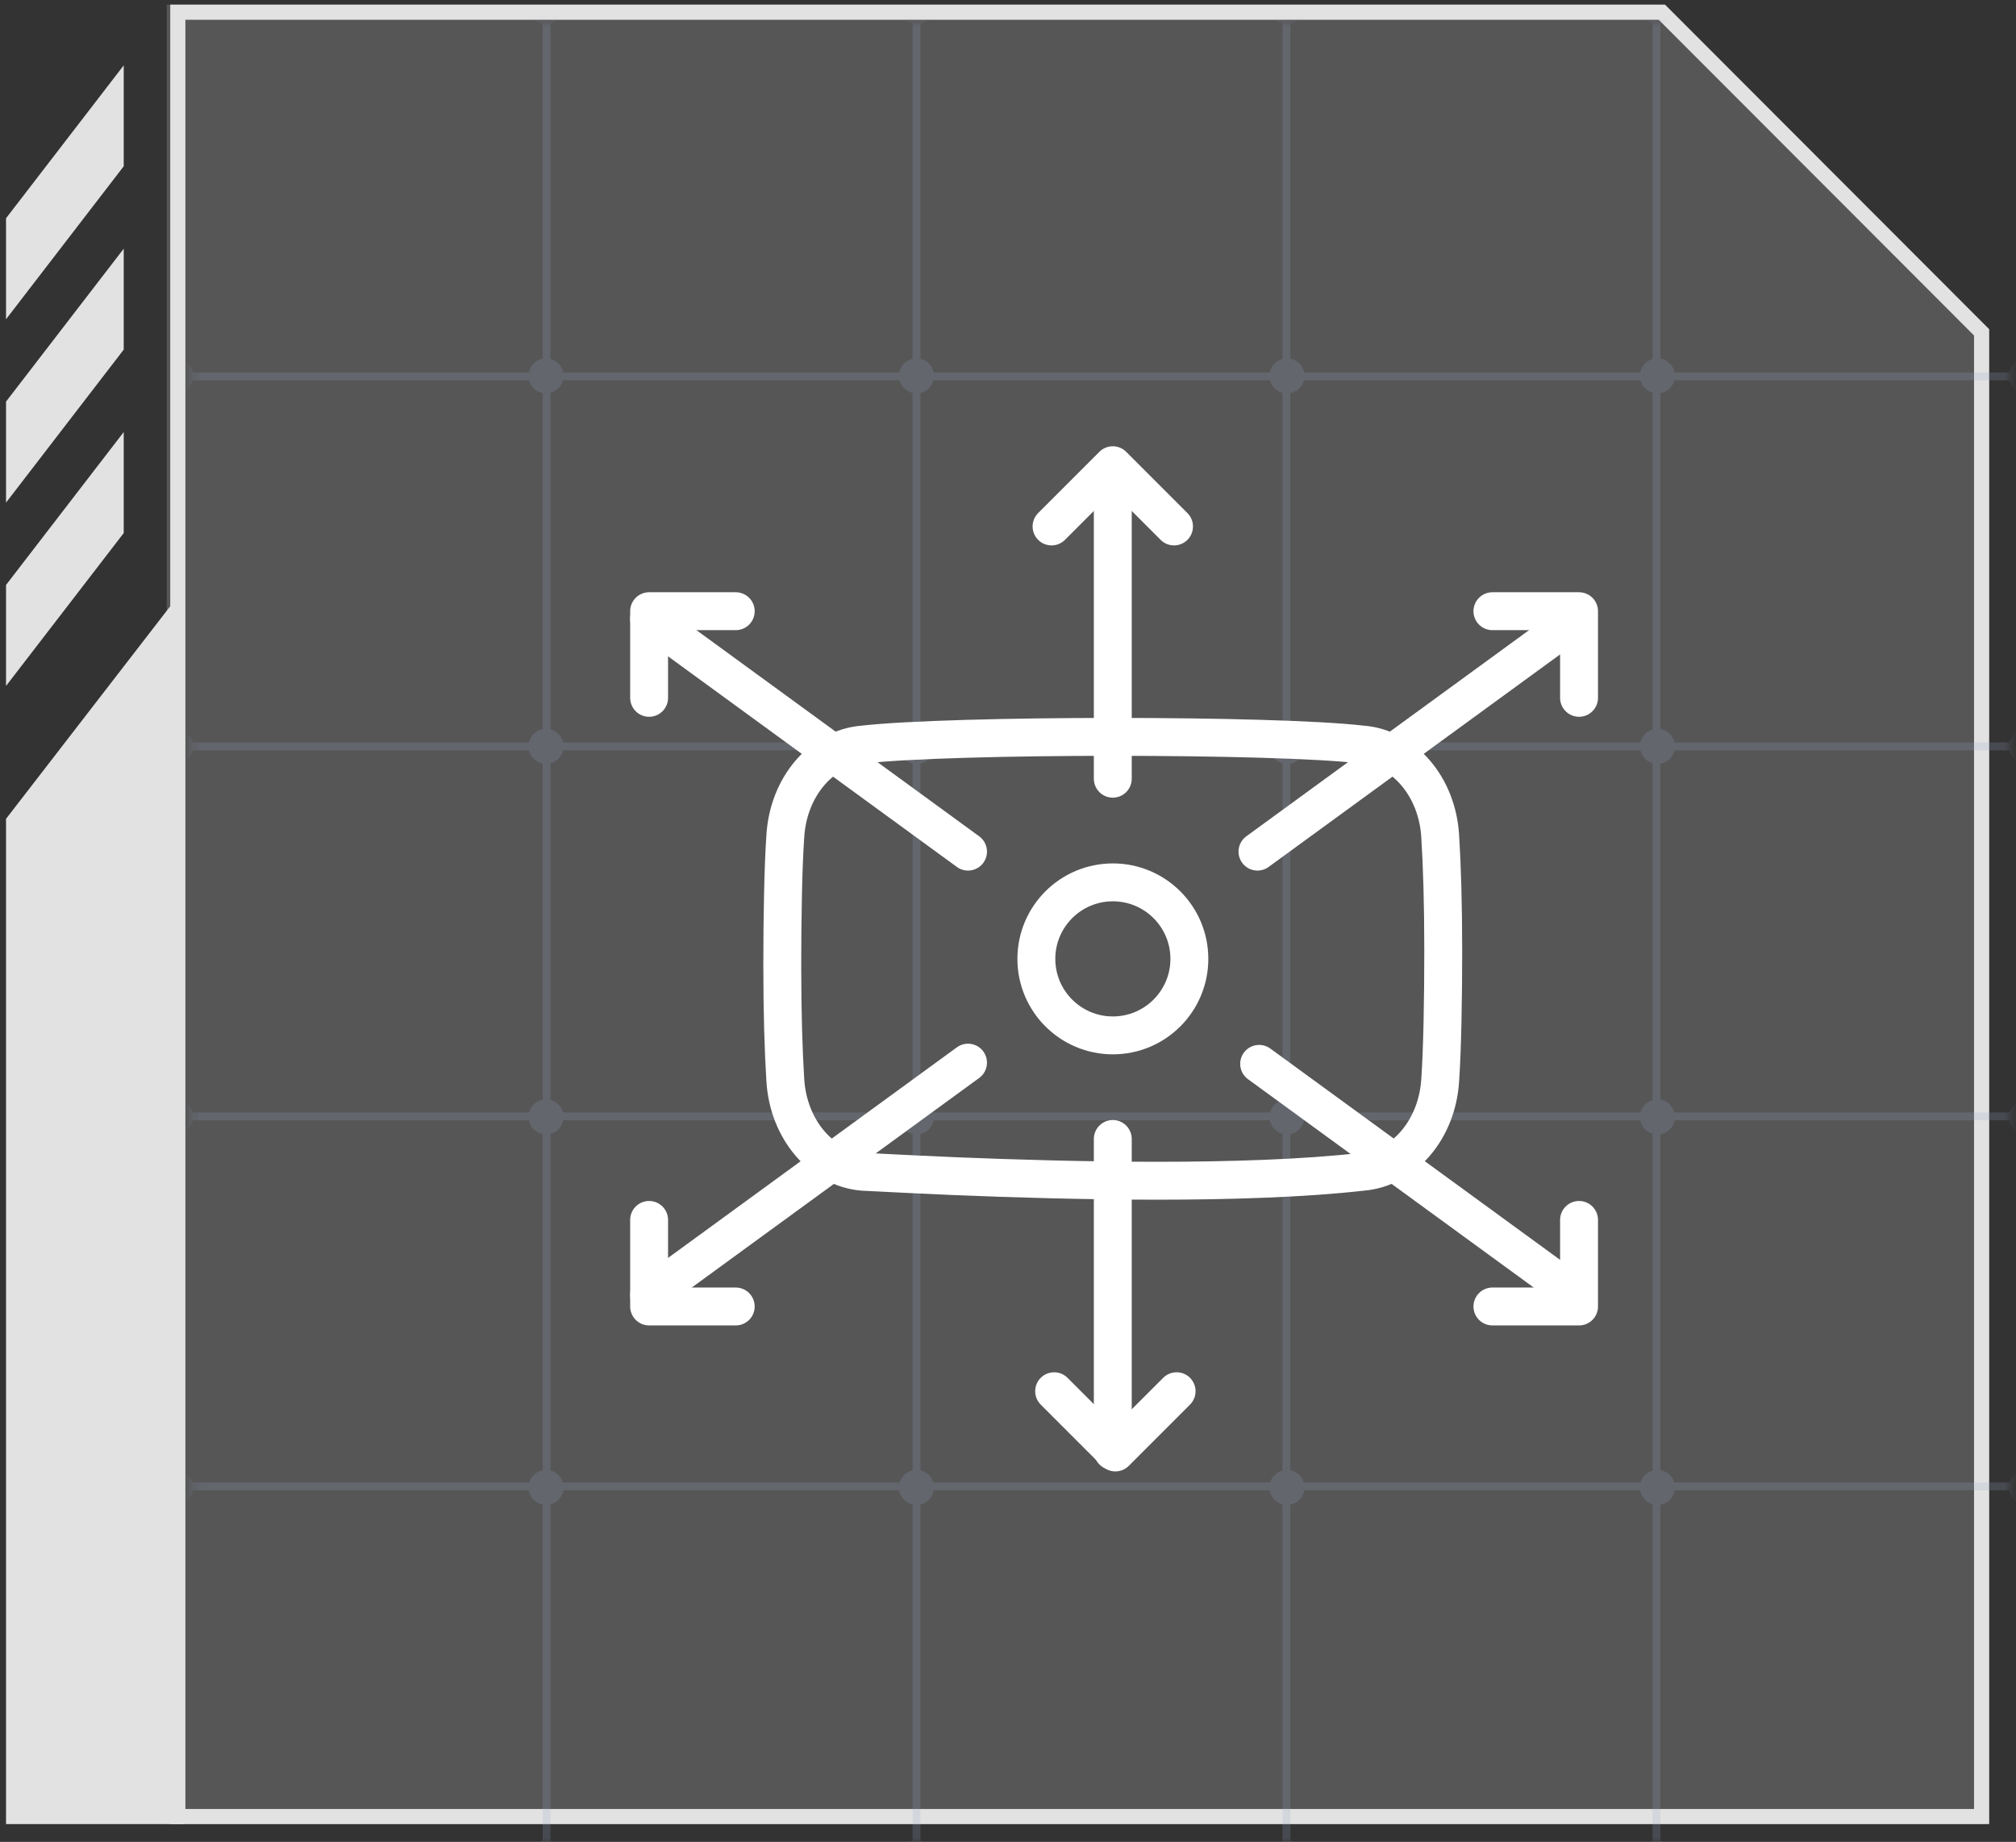
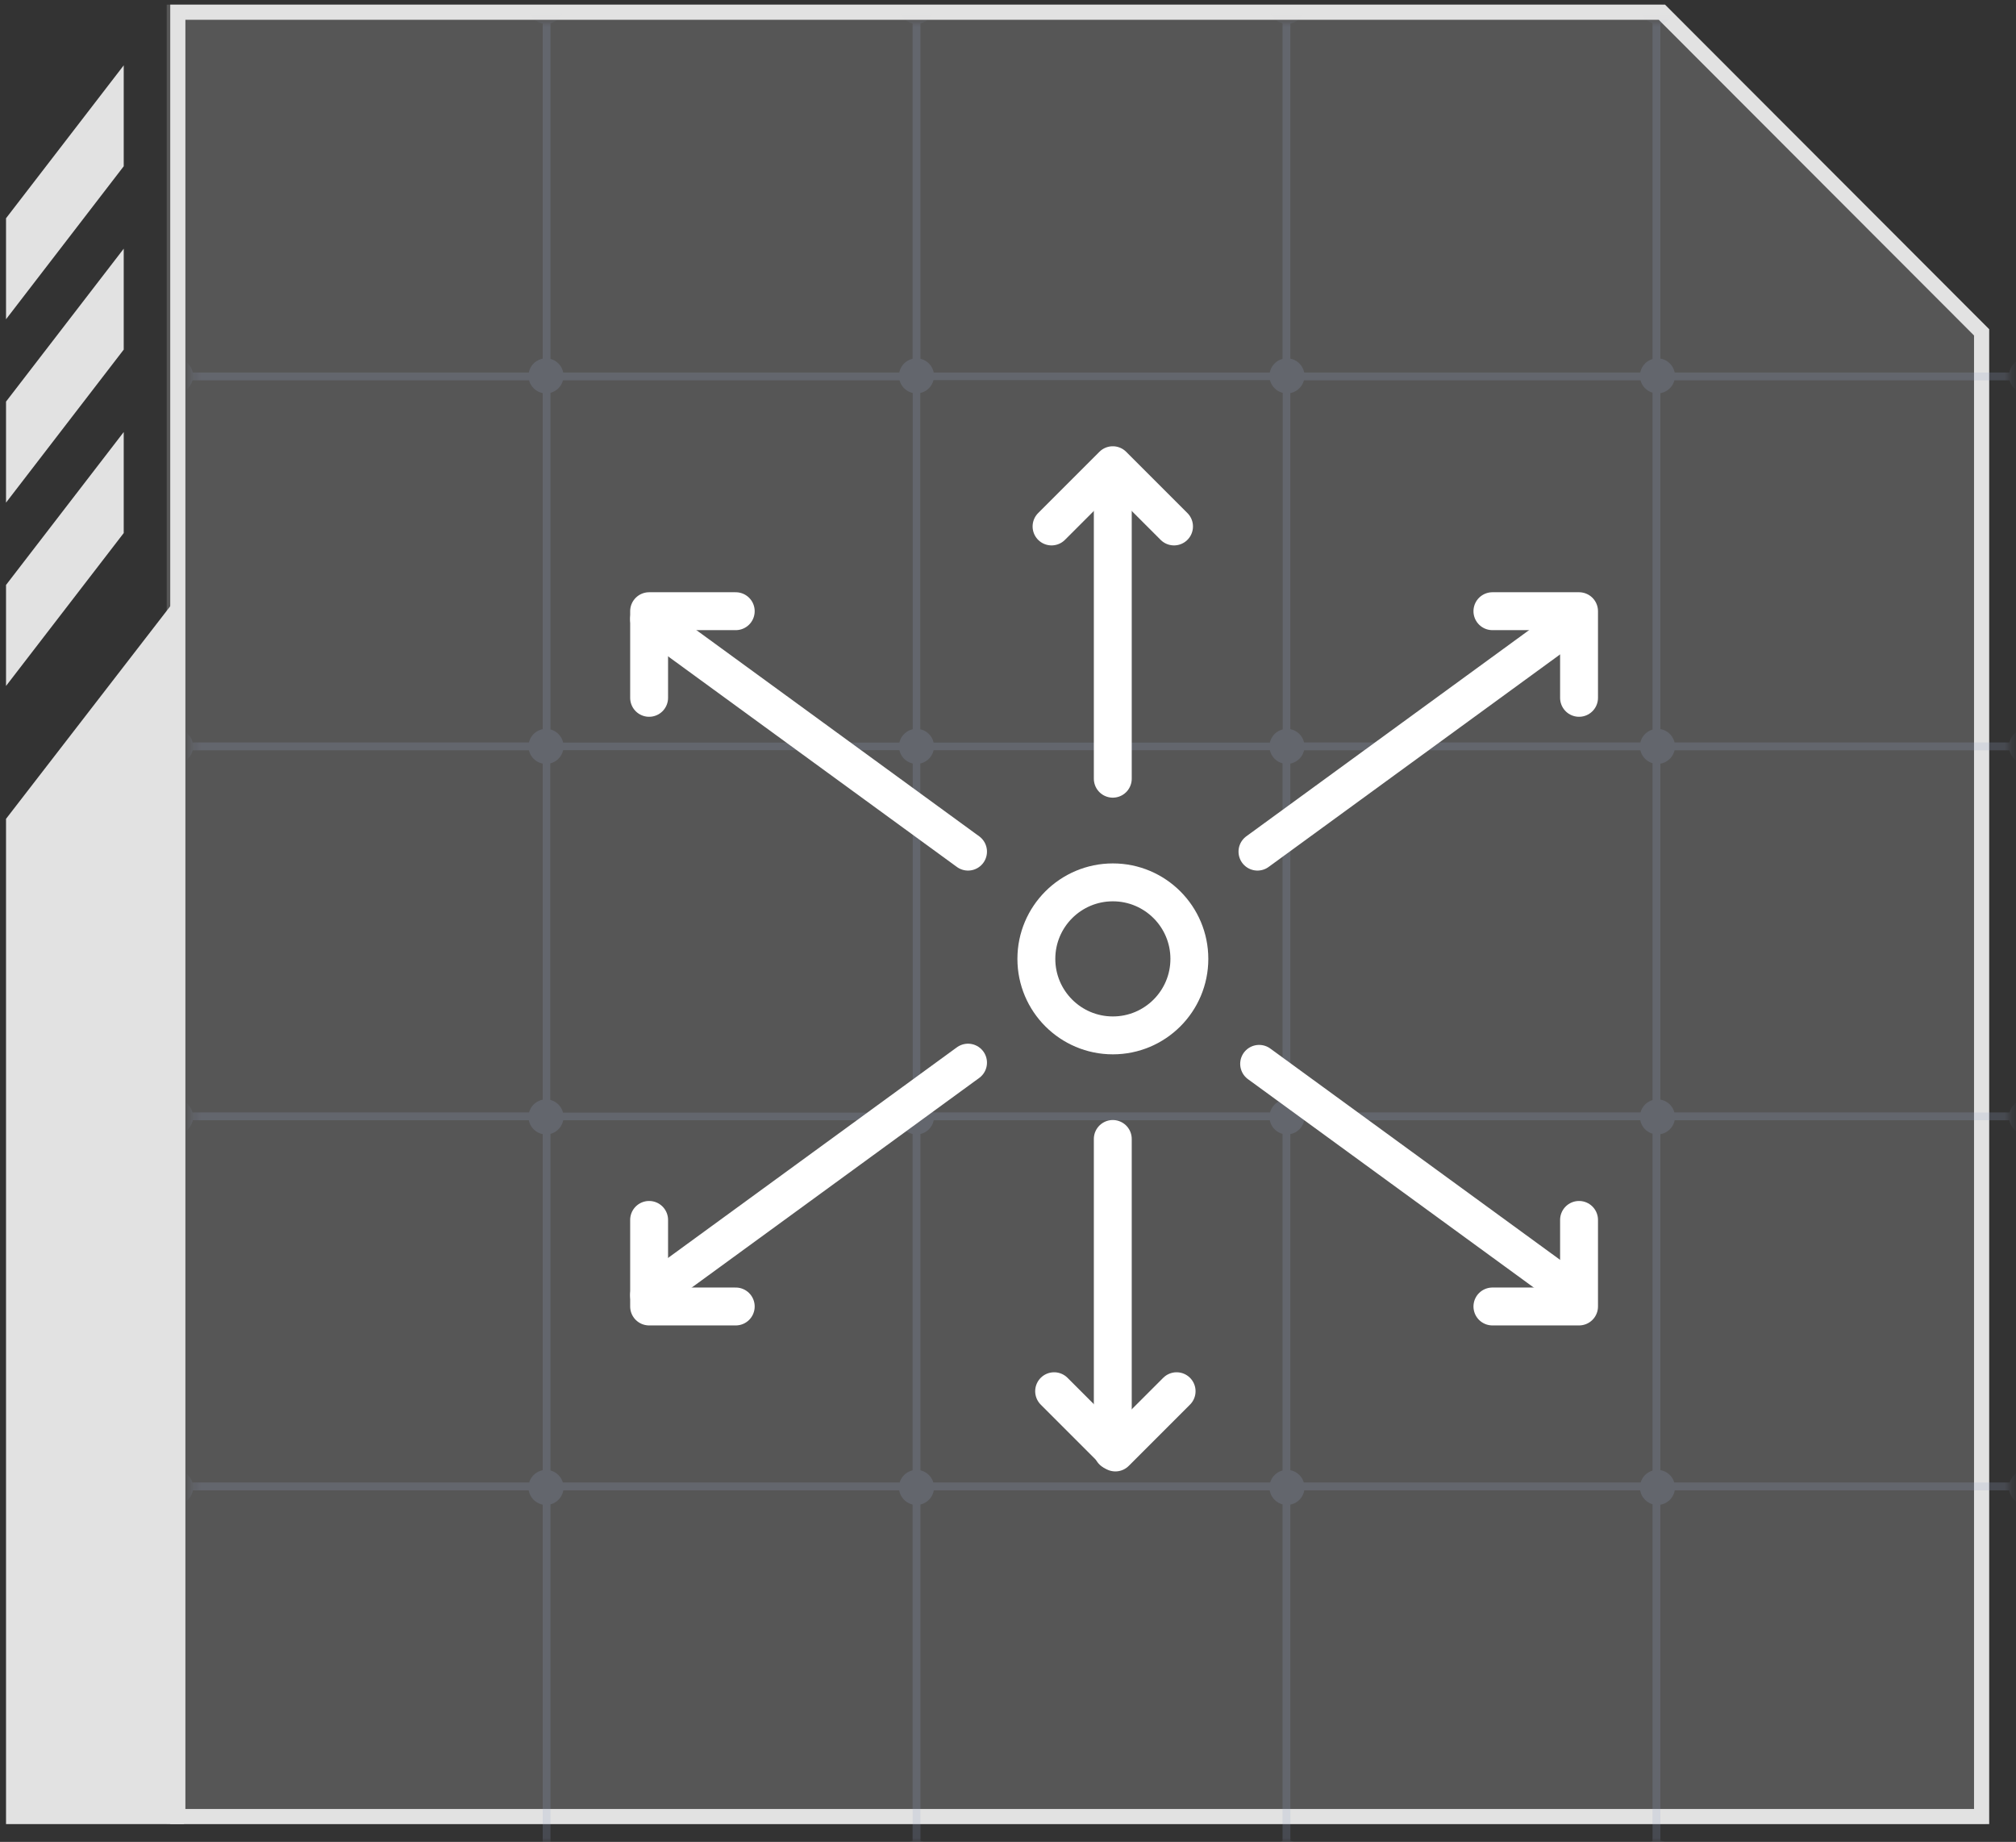
<svg xmlns="http://www.w3.org/2000/svg" fill="none" viewBox="0 0 266 243" height="243" width="266">
  <rect x="0" y="0" width="266" height="243" fill="#333333" stroke="none" />
-   <path fill-opacity="0.2" fill="#E2E2E2" d="M219.221 0.608H21.996V240.659H261.996V43.434L219.221 0.608Z" />
+   <path fill-opacity="0.2" fill="#E2E2E2" d="M219.221 0.608H21.996V240.659H261.996V43.434Z" />
  <path stroke-width="2" stroke="#E2E2E2" d="M23.463 239.659V1.608H219.274L261.463 43.848V239.659H23.463Z" />
  <g opacity="0.2">
    <mask height="242" width="241" y="2" x="25" maskUnits="userSpaceOnUse" style="mask-type:alpha" id="mask0_34_2">
      <path fill="#E2E2E2" d="M222.501 2.95H25.275V243.001H265.275V45.776L222.501 2.95Z" />
    </mask>
    <g mask="url(#mask0_34_2)">
      <rect stroke="#97A4C9" height="48.82" width="48.82" y="0.831" x="23.287" />
      <rect stroke="#97A4C9" height="48.82" width="48.82" y="98.472" x="23.287" />
      <rect stroke="#97A4C9" height="48.82" width="48.82" y="49.651" x="23.287" />
      <rect stroke="#97A4C9" height="48.82" width="48.82" y="147.292" x="23.287" />
      <rect stroke="#97A4C9" height="48.82" width="48.82" y="196.112" x="23.287" />
      <rect stroke="#97A4C9" height="48.82" width="48.82" y="0.831" x="120.928" />
      <rect stroke="#97A4C9" height="48.82" width="48.82" y="98.472" x="120.928" />
-       <rect stroke="#97A4C9" height="48.82" width="48.82" y="49.651" x="120.928" />
      <rect stroke="#97A4C9" height="48.82" width="48.82" y="147.292" x="120.928" />
      <rect stroke="#97A4C9" height="48.82" width="48.82" y="196.112" x="120.928" />
      <rect stroke="#97A4C9" height="48.82" width="48.82" y="0.831" x="72.107" />
-       <rect stroke="#97A4C9" height="48.82" width="48.82" y="98.472" x="72.107" />
      <rect stroke="#97A4C9" height="48.82" width="48.82" y="49.651" x="72.107" />
      <rect stroke="#97A4C9" height="48.82" width="48.82" y="147.292" x="72.107" />
      <rect stroke="#97A4C9" height="48.82" width="48.82" y="196.112" x="72.107" />
      <rect stroke="#97A4C9" height="48.82" width="48.82" y="0.831" x="169.748" />
      <rect stroke="#97A4C9" height="48.82" width="48.82" y="0.831" x="218.568" />
      <rect stroke="#97A4C9" height="48.82" width="48.82" y="98.472" x="169.748" />
      <rect stroke="#97A4C9" height="48.82" width="48.82" y="98.472" x="218.568" />
      <rect stroke="#97A4C9" height="48.82" width="48.82" y="49.651" x="169.748" />
      <rect stroke="#97A4C9" height="48.82" width="48.82" y="49.651" x="218.568" />
      <rect stroke="#97A4C9" height="48.82" width="48.82" y="147.292" x="169.748" />
      <rect stroke="#97A4C9" height="48.82" width="48.82" y="196.112" x="169.748" />
      <rect stroke="#97A4C9" height="48.82" width="48.82" y="147.292" x="218.568" />
      <rect stroke="#97A4C9" height="48.82" width="48.82" y="196.112" x="218.568" />
      <circle fill="#97A4C9" r="2.312" cy="49.589" cx="72.045" />
      <circle fill="#97A4C9" r="2.312" cy="49.589" cx="23.162" />
      <circle fill="#97A4C9" r="2.312" cy="49.589" cx="267.389" />
      <circle fill="#97A4C9" r="2.312" cy="0.831" cx="72.045" />
      <circle fill="#97A4C9" r="2.312" cy="0.831" cx="23.162" />
      <circle fill="#97A4C9" r="2.312" cy="0.831" cx="267.389" />
      <circle fill="#97A4C9" r="2.312" cy="147.355" cx="72.045" />
      <circle fill="#97A4C9" r="2.312" cy="147.355" cx="23.162" />
      <circle fill="#97A4C9" r="2.312" cy="147.355" cx="267.389" />
      <circle fill="#97A4C9" r="2.312" cy="49.589" cx="169.811" />
      <circle fill="#97A4C9" r="2.312" cy="0.831" cx="169.811" />
      <circle fill="#97A4C9" r="2.312" cy="147.355" cx="169.811" />
      <circle fill="#97A4C9" r="2.312" cy="98.472" cx="120.928" />
      <circle fill="#97A4C9" r="2.312" cy="196.238" cx="120.928" />
      <circle fill="#97A4C9" r="2.312" cy="245.121" cx="120.928" />
      <circle fill="#97A4C9" r="2.312" cy="98.472" cx="218.693" />
      <circle fill="#97A4C9" r="2.312" cy="196.238" cx="218.693" />
      <circle fill="#97A4C9" r="2.312" cy="245.121" cx="218.693" />
      <circle fill="#97A4C9" r="2.312" cy="98.472" cx="72.045" />
      <circle fill="#97A4C9" r="2.312" cy="98.472" cx="23.162" />
      <circle fill="#97A4C9" r="2.312" cy="98.472" cx="267.389" />
      <circle fill="#97A4C9" r="2.312" cy="196.238" cx="72.045" />
      <circle fill="#97A4C9" r="2.312" cy="196.238" cx="23.162" />
      <circle fill="#97A4C9" r="2.312" cy="196.238" cx="267.389" />
-       <circle fill="#97A4C9" r="2.312" cy="245.121" cx="72.045" />
      <circle fill="#97A4C9" r="2.312" cy="245.121" cx="23.162" />
      <circle fill="#97A4C9" r="2.312" cy="245.121" cx="267.389" />
      <circle fill="#97A4C9" r="2.312" cy="98.472" cx="169.811" />
      <circle fill="#97A4C9" r="2.312" cy="196.238" cx="169.811" />
      <circle fill="#97A4C9" r="2.312" cy="245.121" cx="169.811" />
      <circle fill="#97A4C9" r="2.312" cy="49.589" cx="120.928" />
      <circle fill="#97A4C9" r="2.312" cy="0.831" cx="120.928" />
      <circle fill="#97A4C9" r="2.312" cy="147.355" cx="120.928" />
      <circle fill="#97A4C9" r="2.312" cy="49.589" cx="218.693" />
      <circle fill="#97A4C9" r="2.312" cy="0.831" cx="218.693" />
      <circle fill="#97A4C9" r="2.312" cy="147.355" cx="218.693" />
    </g>
  </g>
  <path fill="#E2E2E2" d="M0.795 240.659L0.795 108.031L24.275 77.635L24.275 240.659L0.795 240.659Z" />
  <path fill="#E2E2E2" d="M0.795 90.499L0.795 77.174L16.325 56.999L16.325 70.325L0.795 90.499Z" />
  <path fill="#E2E2E2" d="M0.795 66.311L0.795 52.985L16.325 32.81L16.325 46.125L0.795 66.311Z" />
  <path fill="#E2E2E2" d="M0.795 42.121L0.795 28.796L16.325 8.621L16.325 21.936L0.795 42.121Z" />
-   <path stroke-linejoin="round" stroke-linecap="round" stroke-width="5" stroke="white" d="M179.737 98.226C185.197 98.656 189.637 103.756 190.027 110.326C190.267 114.176 190.427 119.156 190.427 125.466C190.427 131.776 190.307 138.486 190.027 142.486C189.637 149.036 185.197 154.146 179.737 154.596C172.077 155.466 162.327 155.776 152.697 155.776C143.067 155.776 133.527 155.476 126.327 155.186C122.727 155.036 119.707 154.886 117.547 154.776C116.787 154.736 116.127 154.706 115.587 154.676C114.647 154.626 114.057 154.596 113.897 154.596C108.437 154.156 104.017 149.056 103.617 142.496C103.377 138.646 103.217 133.666 103.217 127.356C103.217 121.046 103.337 114.336 103.617 110.336C104.007 103.756 108.447 98.656 113.907 98.226C119.747 97.566 133.327 97.216 146.927 97.216C160.527 97.216 173.897 97.546 179.707 98.226H179.737Z" />
  <path stroke-linejoin="round" stroke-linecap="round" stroke-width="5" stroke="white" d="M127.726 140.196L85.647 170.876" />
  <path stroke-linejoin="round" stroke-linecap="round" stroke-width="5" stroke="white" d="M207.996 170.876L166.136 140.356" />
  <path stroke-linejoin="round" stroke-linecap="round" stroke-width="5" stroke="white" d="M165.916 112.356L207.996 81.676" />
  <path stroke-linejoin="round" stroke-linecap="round" stroke-width="5" stroke="white" d="M85.647 81.676L127.726 112.356" />
  <path stroke-linejoin="round" stroke-linecap="round" stroke-width="5" stroke="white" d="M146.826 102.736V62.596" />
  <path stroke-linejoin="round" stroke-linecap="round" stroke-width="5" stroke="white" d="M146.826 191.436V150.266" />
  <path stroke-linejoin="round" stroke-linecap="round" stroke-width="5" stroke="white" d="M85.647 92.066V80.636H97.076" />
  <path stroke-linejoin="round" stroke-linecap="round" stroke-width="5" stroke="white" d="M196.916 80.636H208.346V92.066" />
  <path stroke-linejoin="round" stroke-linecap="round" stroke-width="5" stroke="white" d="M138.746 69.456L146.826 61.376L154.906 69.456" />
  <path stroke-linejoin="round" stroke-linecap="round" stroke-width="5" stroke="white" d="M208.346 160.946V172.366H196.916" />
  <path stroke-linejoin="round" stroke-linecap="round" stroke-width="5" stroke="white" d="M97.076 172.366H85.647V160.946" />
  <path stroke-linejoin="round" stroke-linecap="round" stroke-width="5" stroke="white" d="M155.247 183.546L147.167 191.626L139.087 183.546" />
  <path stroke-linejoin="round" stroke-linecap="round" stroke-width="5" stroke="white" d="M146.836 136.6C152.411 136.6 156.93 132.081 156.93 126.506C156.93 120.931 152.411 116.412 146.836 116.412C141.261 116.412 136.742 120.931 136.742 126.506C136.742 132.081 141.261 136.6 146.836 136.6Z" />
</svg>